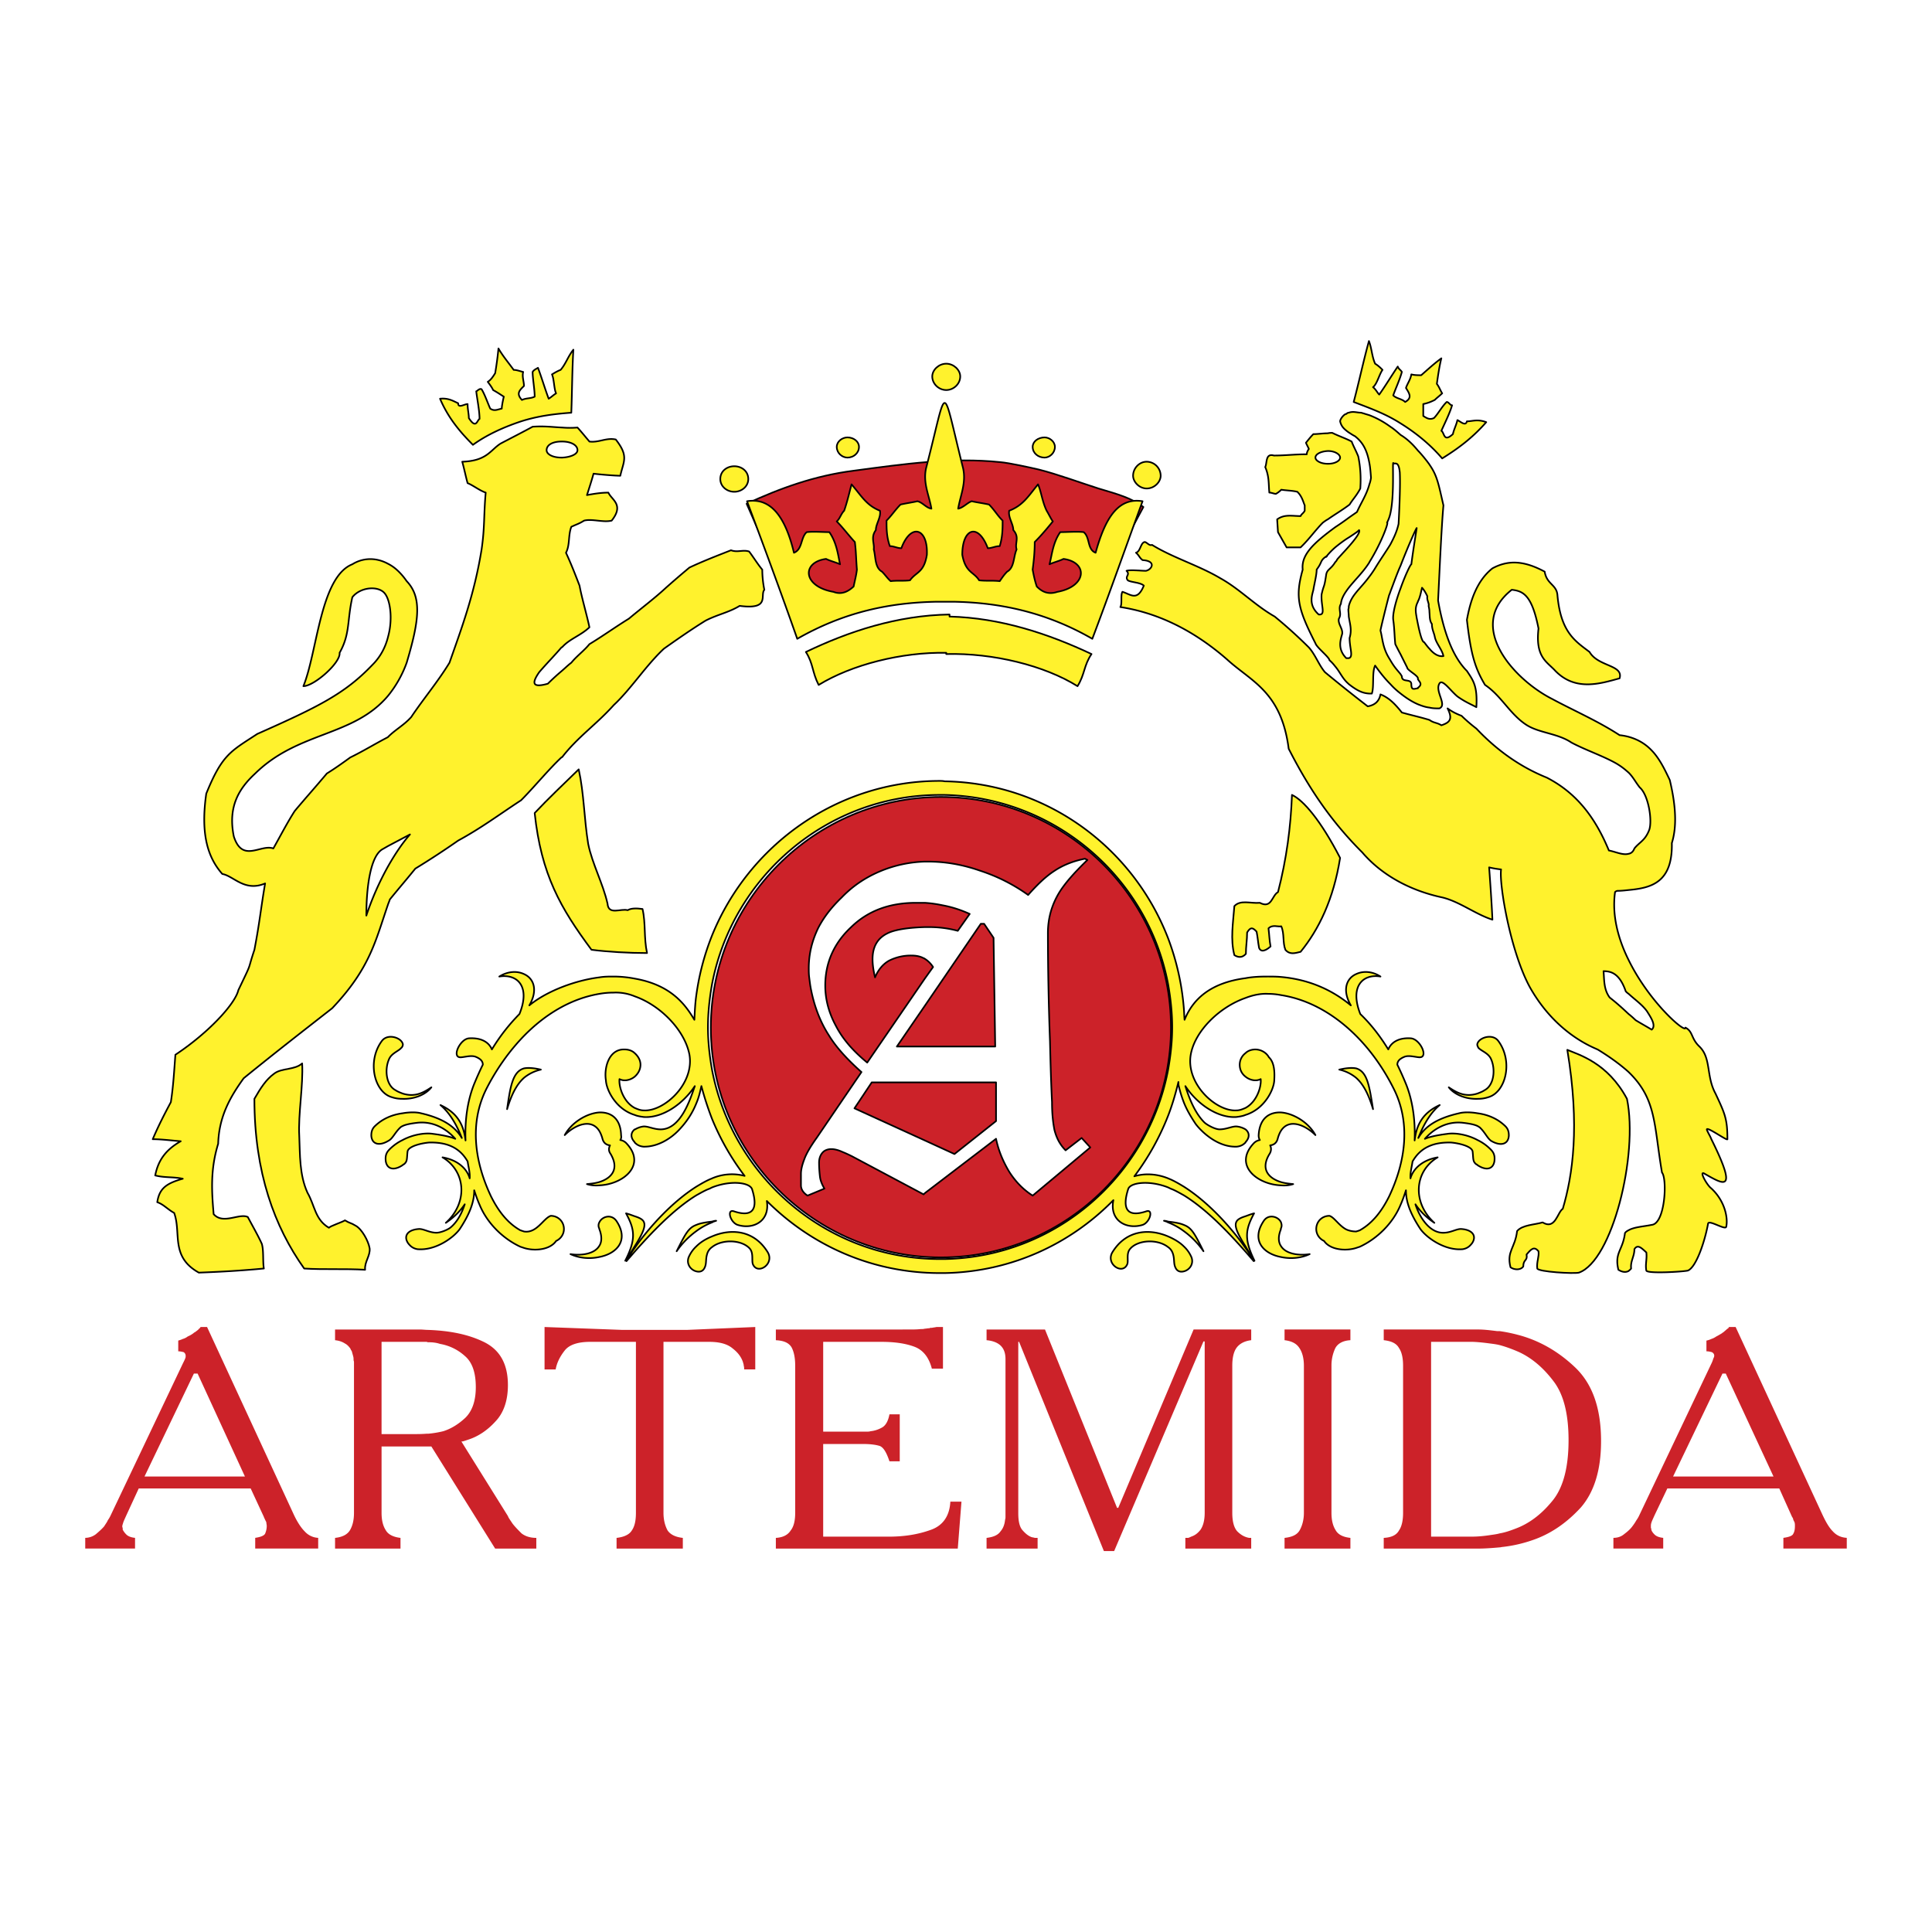
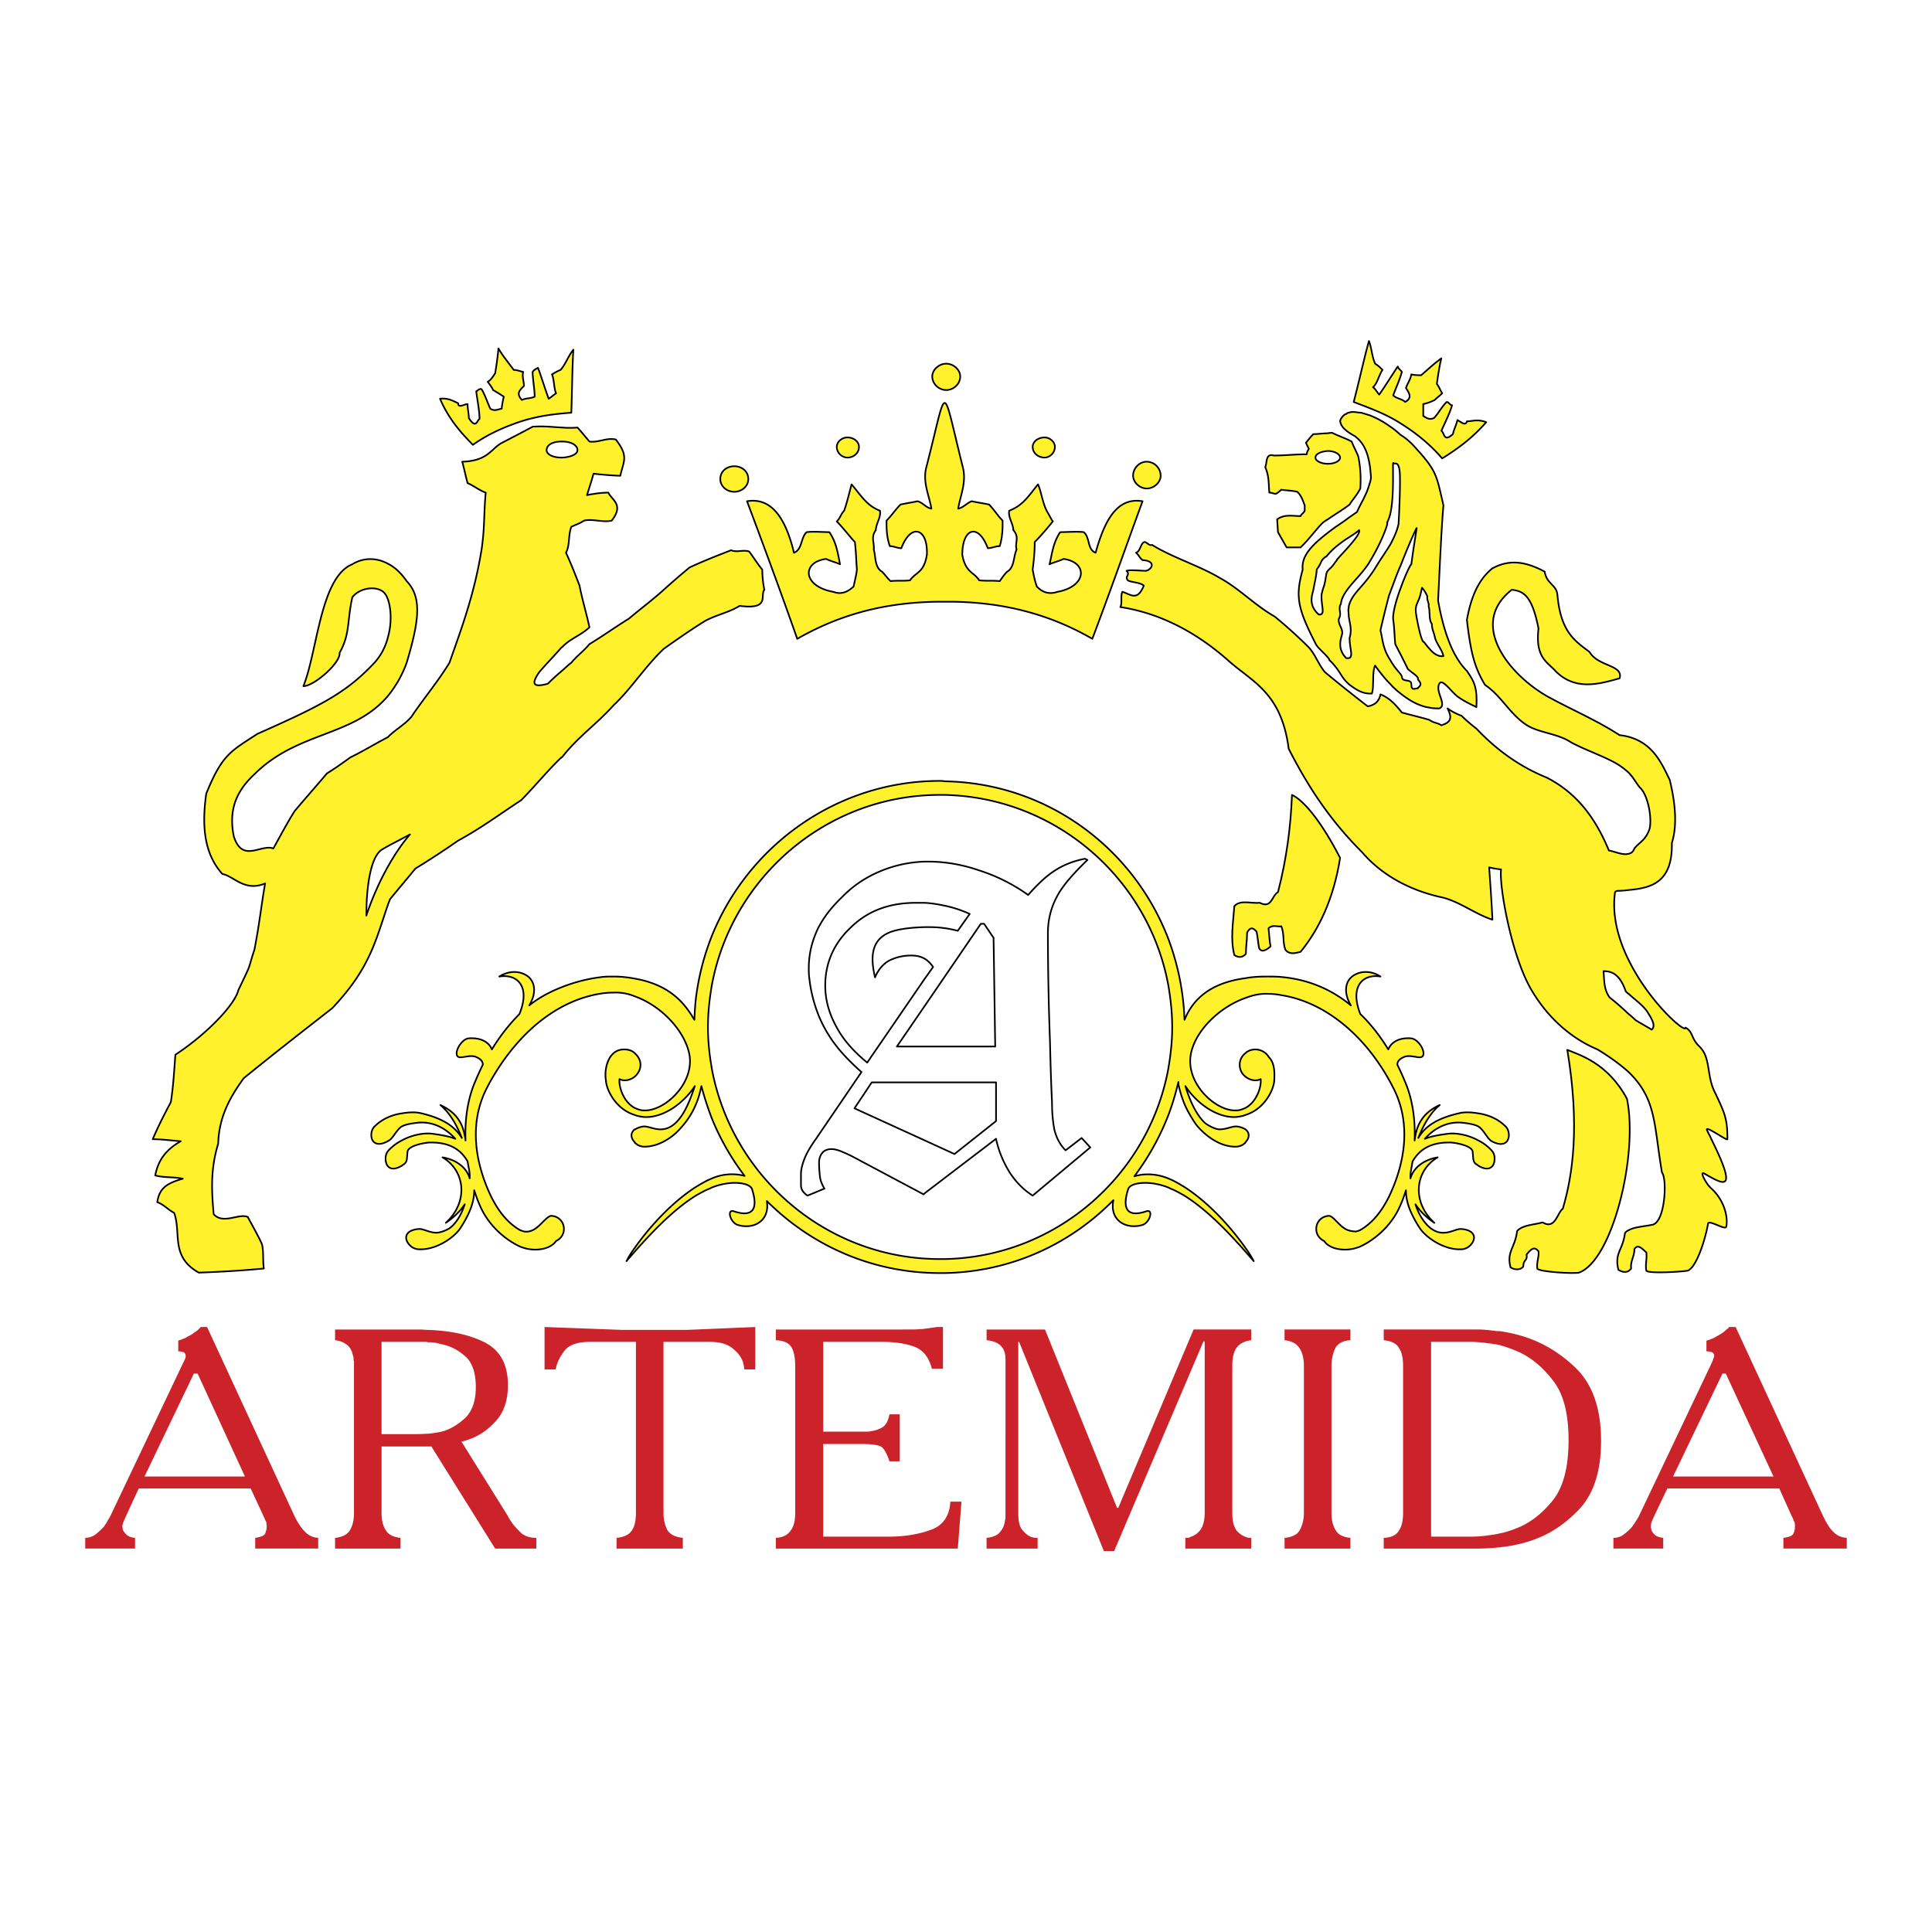
<svg xmlns="http://www.w3.org/2000/svg" viewBox="0 0 192.756 192.756">
  <title>Artemida - SVG vector logo - www.oklogos.com</title>
  <g fill-rule="evenodd" clip-rule="evenodd">
    <path fill="#fff" d="M0 0h192.756v192.756H0V0z" />
-     <path d="M71.042 121.96c.123-.083.287-.123.41-.165-.123 0-.287.042-.41.082-.698.083-1.191.165-1.561.329-.78.287-1.067.822-1.971 2.63a8.362 8.362 0 0 1 1.971-2.014 6.554 6.554 0 0 1 1.561-.862zM63.323 124.343c1.437-2.26 1.15-2.63 0-2.999-.247-.083-.534-.206-.862-.288.862 1.603 1.026 2.548-.082 4.725.41-.534.697-1.027.944-1.438zM71.042 123.356c-.616.247-1.15.575-1.561.986a3.22 3.22 0 0 0-.78 1.109c-.246.698.247 1.273.78 1.396.329.083.657 0 .821-.369.206-.41.083-.822.246-1.355a1.23 1.23 0 0 1 .493-.699c1.026-.821 2.997-.74 3.778.164.37.452.165 1.151.288 1.521.451 1.151 2.217 0 1.478-1.191-1.395-2.26-3.736-2.342-5.543-1.562zM147.418 109.632c.371 0 .699-.041 1.068-.164 1.766-.493 2.504-3.616.986-5.629-.576-.74-1.848-.329-2.055.246-.041.082-.041.165 0 .288.043.041.043.123.082.164.289.329 1.027.534 1.273 1.151.451 1.026.287 2.588-.656 3.081-.246.164-.492.246-.699.329-1.271.41-2.135-.124-2.873-.617.534.7 1.644 1.193 2.874 1.151zM59.792 121.96a.647.647 0 0 0 0 .616v.04c.287.74.246 1.315 0 1.686-.493.822-1.807.986-2.875.822.862.41 1.93.493 2.875.287 1.724-.329 2.997-1.644 1.724-3.574-.493-.74-1.437-.493-1.724.123zM39.096 109.468c.37.123.698.164 1.067.164 1.232.042 2.341-.451 2.875-1.15-.739.493-1.602 1.027-2.875.617-.205-.083-.452-.165-.698-.329-.944-.493-1.108-2.055-.657-3.081.247-.617.986-.822 1.232-1.151.082-.041.082-.123.123-.164.042-.123.042-.206 0-.288-.205-.575-1.478-.986-2.053-.246-1.519 2.012-.78 5.135.986 5.628zM118.1 124.343c-.41-.411-.984-.739-1.561-.986-1.807-.78-4.146-.698-5.543 1.562-.738 1.191 1.027 2.343 1.479 1.191.123-.369-.123-1.068.287-1.521.781-.904 2.752-.985 3.777-.164.248.164.412.411.494.699.164.533.041.945.246 1.355.164.369.492.452.82.369.535-.123 1.027-.698.781-1.396a3.192 3.192 0 0 0-.78-1.109zM61.968 113.289c-.042-1.726-1.027-2.342-2.176-2.301-1.273.082-2.792 1.027-3.449 2.26.985-.986 2.628-1.726 3.449-.411.123.206.246.494.329.822.123.411.41.575.739.616-.123.247-.164.534.041.822.945 1.562.082 2.465-1.108 2.835-.411.123-.821.164-1.232.205.37.124.821.165 1.232.124 2.341-.082 4.804-2.014 2.669-4.232a1.09 1.09 0 0 0-.575-.288.575.575 0 0 0 .081-.452z" fill="#fff22d" stroke="#000" stroke-width=".164" stroke-linecap="round" stroke-linejoin="round" stroke-miterlimit="2.613" />
    <path d="M150.129 112.304c-.779-.74-1.766-1.11-2.711-1.233-.697-.123-1.395-.123-1.848 0-2.34.534-3.449 1.397-4.064 2.466.451-1.151 1.109-2.424 2.135-3.287-1.889.863-2.34 2.219-2.504 3.533.082-2.054-.205-4.108-.945-5.834a32.019 32.019 0 0 0-.779-1.727c0-.328.205-.575.697-.78.492-.206 1.273.082 1.602.041.781-.083-.041-1.808-.945-1.89-1.23-.083-1.971.41-2.258 1.108-.779-1.273-1.684-2.465-2.791-3.533-1.109-2.836.328-4.027 2.012-3.739-.822-.534-1.725-.575-2.424-.247-.943.411-1.436 1.562-.533 3.123-1.889-1.562-4.188-2.589-6.98-2.835-.451-.041-.904-.041-1.355-.041-.822 0-1.52.041-2.176.164-3.408.452-5.215 2.014-6.078 4.15-.041-.452-.041-.863-.082-1.273a25.575 25.575 0 0 0-1.561-6.862c-3.49-9.04-12.113-15.491-22.296-15.656-.165-.041-.329-.041-.492-.041-10.225 0-19.054 6.41-22.708 15.409a25.298 25.298 0 0 0-1.561 5.876c-.123.822-.164 1.685-.205 2.548-.821-1.355-2.177-3.451-5.954-4.109a11.1 11.1 0 0 0-2.136-.205c-.451 0-.903 0-1.396.082-2.3.287-5.174 1.315-6.981 2.794.903-1.562.411-2.712-.534-3.123-.698-.328-1.602-.287-2.464.247 1.725-.288 3.162.903 2.012 3.739a19.032 19.032 0 0 0-2.751 3.533c-.287-.698-1.026-1.191-2.3-1.108-.862.082-1.683 1.807-.903 1.89.328.041 1.109-.247 1.601-.041.493.205.698.452.698.78a31.35 31.35 0 0 0-.78 1.727c-.739 1.726-1.026 3.78-.944 5.834-.164-1.314-.616-2.67-2.504-3.533 1.026.863 1.683 2.136 2.135 3.287-.616-1.027-1.725-1.932-4.065-2.466-.452-.123-1.15-.123-1.848 0-.944.123-1.93.493-2.709 1.233-.329.287-.411.616-.411.985.041.862.78 1.11 1.766.493.37-.205.616-.821 1.15-1.314a.862.862 0 0 1 .205-.123c.411-.206 1.15-.288 1.479-.329 1.519-.164 2.833.534 3.778 1.603-.493-.206-1.232-.37-2.217-.493-.74-.123-1.971.041-3.039.616a4.722 4.722 0 0 0-1.396 1.027c-.287.329-.329.657-.287 1.068.123.822.821.986 1.683.411.042-.041.083-.082.124-.082.369-.288.287-.534.369-1.273.082-.576 1.561-.863 2.177-.904 1.807-.041 3.039.534 3.818 1.89.083.575.247 1.109.206 1.685-.288-1.026-1.273-1.849-2.71-2.095 2.3 1.355 2.587 4.479.329 6.533.862-.576 1.478-1.233 1.889-1.85-.288.863-.698 1.686-1.355 2.261-.247.246-1.109.616-1.561.574-.698-.041-1.231-.41-1.684-.37-1.109.083-1.519.699-1.067 1.397.247.329.493.534.944.617 1.807.164 3.614-1.151 4.229-2.015 1.109-1.684 1.437-2.835 1.437-3.861.164.493.329.985.534 1.438.739 1.809 2.299 3.369 4.065 4.191l.37.123c1.026.329 2.587.206 3.203-.698.451-.205.78-.657.78-1.192 0-.739-.575-1.314-1.314-1.314-.739.246-1.396 1.768-2.669 1.562l-.37-.123c-1.314-.739-2.217-1.973-2.916-3.369-1.602-3.37-2.218-7.273-.452-10.767.944-1.849 2.217-3.697 3.737-5.259 2.053-2.096 4.599-3.698 7.515-4.191a8.03 8.03 0 0 1 1.396-.123 4.891 4.891 0 0 1 2.136.37c2.587.903 5.01 3.41 5.461 5.834.493 2.918-2.546 5.671-4.558 5.548-.329 0-.616-.123-.903-.247-1.15-.615-1.602-2.137-1.52-2.877.165.083.329.124.534.124.37 0 .739-.164.986-.37.328-.287.575-.698.575-1.191 0-.452-.247-.862-.575-1.15-.247-.247-.616-.37-.986-.37-1.601-.081-2.094 1.85-1.889 3.082.041.945.985 2.877 2.875 3.452.287.123.616.164.903.205 1.848.123 3.901-1.273 5.092-3.082-.493 1.438-1.438 4.314-3.408 4.314-.698 0-1.273-.328-1.725-.288a2.157 2.157 0 0 0-.821.288h-.041c-.37.288-.452.739-.083 1.191.042.042.083.083.083.124.247.246.493.369.862.411 1.438.041 2.751-.822 3.531-1.645.944-.986 1.438-1.89 1.766-2.711.246-.576.37-1.151.493-1.686a30.735 30.735 0 0 0 1.068 3.287 25.027 25.027 0 0 0 3.244 5.671 5.017 5.017 0 0 0-3.244.246c-.082.042-.205.082-.288.124-.452.205-.862.451-1.273.697-2.464 1.562-4.722 4.069-6.159 6.123a9.59 9.59 0 0 0-.821 1.315c.247-.288.534-.616.821-.946 1.602-1.807 3.819-4.19 6.159-5.628.452-.247.862-.493 1.314-.658l.246-.123c1.889-.739 3.736-.493 3.983.164.657 2.055.041 2.836-1.807 2.22-.739-.247-.37 1.109.37 1.355 1.561.493 3.244-.369 2.916-2.383 4.435 4.438 10.512 7.19 17.247 7.19h.492c6.611-.123 12.525-2.876 16.835-7.273-.41 2.055 1.314 2.959 2.916 2.466.738-.246 1.109-1.603.369-1.355-1.848.616-2.465-.165-1.807-2.22.205-.657 2.094-.903 3.982-.164l.248.123c.451.165.861.411 1.312.658 2.342 1.438 4.559 3.821 6.16 5.628.287.33.574.658.82.946a9.676 9.676 0 0 0-.82-1.315c-1.438-2.054-3.695-4.561-6.16-6.123-.41-.246-.82-.492-1.271-.697-.084-.042-.207-.082-.289-.124-1.23-.493-2.422-.493-3.367-.205a25.539 25.539 0 0 0 3.367-6.04c.412-1.068.74-2.178 1.027-3.369 0 .164 0 .287.041.41.123.534.287 1.068.492 1.603.287.739.699 1.438 1.191 2.178.656.863 2.258 2.342 4.105 2.261.371-.042.617-.165.863-.411 0-.041.041-.082.082-.124.369-.452.287-.903-.082-1.191a2.132 2.132 0 0 0-.863-.288c-.451-.04-1.025.288-1.723.288-.453 0-1.273-.452-1.52-.698-.863-.862-1.438-2.178-1.891-3.616 1.191 1.809 3.244 3.205 5.092 3.082.289-.041.617-.082.904-.205 1.889-.575 2.834-2.507 2.873-3.452.043-.739.043-1.767-.533-2.301-.246-.452-.779-.781-1.354-.781-.371 0-.74.123-.986.37a1.44 1.44 0 0 0-.574 1.15c0 .493.205.904.574 1.191.246.206.615.37.986.37.205 0 .367-.041.533-.124.082.74-.369 2.262-1.52 2.877-.287.124-.574.247-.904.247-2.012.123-5.049-2.63-4.557-5.548.41-2.383 2.875-4.766 5.461-5.67.738-.288 1.52-.452 2.258-.411.41 0 .863.041 1.273.123 2.916.452 5.461 2.014 7.514 4.068 1.52 1.521 2.793 3.369 3.738 5.259 1.766 3.493 1.148 7.396-.453 10.767-.697 1.396-1.602 2.63-2.914 3.369-.084.041-.248.082-.371.123-.369 0-.779-.082-1.066-.247-.699-.41-1.15-1.191-1.602-1.314-.74 0-1.314.575-1.314 1.314 0 .535.328.987.779 1.192.617.904 2.178 1.027 3.203.698l.371-.123c1.766-.822 3.326-2.383 4.064-4.191.205-.452.369-.944.533-1.438 0 1.026.328 2.178 1.438 3.861.617.863 2.424 2.179 4.23 2.015.451-.083.697-.288.943-.617.453-.698.041-1.314-1.066-1.397-.453-.04-.986.329-1.684.37-1.52.124-2.547-1.643-2.916-2.835.41.616 1.025 1.273 1.889 1.85-2.258-2.055-1.971-5.178.328-6.533-1.438.246-2.422 1.068-2.711 2.095-.039-.575.125-1.109.207-1.685.779-1.355 2.012-1.931 3.818-1.89.615.041 2.094.328 2.176.904.082.739 0 .985.369 1.273.043 0 .082.041.123.082.863.575 1.561.411 1.684-.411.043-.411 0-.739-.287-1.068a4.697 4.697 0 0 0-1.396-1.027c-1.066-.575-2.299-.739-3.037-.616-.986.123-1.725.287-2.219.493.945-1.068 2.26-1.767 3.779-1.603.328.041 1.066.123 1.477.329.082.04.123.082.207.123.533.493.779 1.109 1.148 1.355.986.576 1.725.328 1.766-.534.001-.371-.081-.7-.409-.987zm-33.59-5.548c-2.012 10.561-11.209 18.655-22.296 18.861h-.492c-11.21 0-20.655-8.137-22.708-18.861-.246-1.396-.411-2.794-.411-4.273s.165-2.917.411-4.314c2.053-10.725 11.498-18.86 22.708-18.86h.492c11.087.247 20.285 8.3 22.296 18.86.248 1.397.412 2.835.412 4.314s-.164 2.876-.412 4.273z" fill="#fff22d" stroke="#000" stroke-width=".164" stroke-linecap="round" stroke-linejoin="round" stroke-miterlimit="2.613" />
-     <path d="M136.988 110.66c-.369-2.343-.574-3.74-1.684-4.068-.41-.082-.984-.041-1.684.123a4.056 4.056 0 0 1 1.684.821c.782.699 1.274 1.768 1.684 3.124zM118.1 122.206c-.369-.164-.861-.246-1.561-.329a1.493 1.493 0 0 0-.41-.082c.123.042.287.082.41.165a6.497 6.497 0 0 1 1.561.862 8.326 8.326 0 0 1 1.971 2.014c-.903-1.808-1.19-2.343-1.971-2.63zM106.027 113.331c-.533-.576-.902-1.233-1.068-2.014-.164-.781-.246-1.686-.246-2.754-.123-2.506-.205-4.479-.205-5.999-.164-4.52-.205-8.053-.205-10.601 0-1.438.369-2.753 1.068-3.986.574-.904 1.52-1.972 2.791-3.206l-.246-.123c-1.189.247-2.176.657-2.996 1.192-.822.575-1.684 1.356-2.547 2.383a17.967 17.967 0 0 0-4.764-2.424 20.699 20.699 0 0 0-3.367-.78 23.713 23.713 0 0 0-1.684-.082c-1.56 0-3.08.287-4.599.904-1.479.575-2.792 1.479-3.942 2.629-1.026.986-1.766 1.973-2.3 3-.615 1.232-.903 2.548-.903 3.944 0 .247 0 .534.042.904 0 .328.041.616.123.862.329 1.85.945 3.452 1.807 4.849.698 1.151 1.766 2.343 3.161 3.616l-4.394 6.451c-.575.863-.985 1.562-1.19 2.096s-.328.986-.328 1.438v1.109c0 .37.205.739.616 1.027l1.683-.699c-.246-.41-.41-.821-.452-1.191-.041-.37-.082-.821-.082-1.355 0-.371.124-.74.329-.945.205-.246.534-.37.903-.37.288 0 .657.082 1.068.247.411.164.739.328.985.452l6.98 3.738 2.176-1.684 4.968-3.78c.246 1.15.699 2.219 1.314 3.245.617.986 1.355 1.767 2.258 2.343l5.709-4.726-.863-.945-1.6 1.235zM97.691 91.06h.328l.945 1.356.164 10.724H89.479l4.763-6.985 3.449-5.095zm-14.207 10.026c-.739-1.356-1.068-2.671-1.068-3.985 0-2.22.863-4.15 2.546-5.753 1.684-1.603 3.819-2.383 6.365-2.383.862 0 1.765.082 2.627.247.083.041.206.041.288.082.78.165 1.602.411 2.382.781l-1.191 1.643c-.41-.082-.779-.164-1.19-.205a10.422 10.422 0 0 0-1.561-.124c-1.725 0-2.957.124-3.736.411-1.273.452-1.889 1.356-1.889 2.712 0 .534.082 1.109.288 1.808a3.188 3.188 0 0 1 1.396-1.685 4.661 4.661 0 0 1 2.136-.493c.452 0 .862.082 1.231.288.37.205.657.493.903.863l-6.447 9.409c-1.355-1.069-2.381-2.302-3.08-3.616zm15.727 9.368l-4.065 3.205-.903-.411-8.952-4.067 1.725-2.548h12.195v3.821zM50.593 110.66c.411-1.356.903-2.425 1.684-3.124a4.056 4.056 0 0 1 1.684-.821c-.698-.164-1.273-.205-1.684-.123-1.109.328-1.356 1.725-1.684 4.068zM124.26 121.344c-1.15.369-1.438.739 0 2.999.246.411.533.904.902 1.438-1.066-2.177-.902-3.122-.041-4.725-.328.082-.615.205-.861.288zM127.791 110.988c-1.15-.041-2.135.575-2.217 2.301 0 .165.039.329.123.452a1.1 1.1 0 0 0-.576.288c-2.135 2.219.33 4.15 2.67 4.232.41.041.861 0 1.232-.124-.41-.041-.822-.082-1.232-.205-1.191-.37-2.094-1.273-1.109-2.835.164-.288.164-.575.041-.822.33-.041.617-.205.74-.616.082-.328.205-.616.328-.822.822-1.314 2.463-.575 3.449.411-.656-1.232-2.176-2.178-3.449-2.26zM127.791 124.302c-.246-.37-.287-.945 0-1.644v-.082c.123-.247.082-.452 0-.658-.287-.574-1.273-.821-1.725-.081-1.273 1.931 0 3.245 1.725 3.574.945.206 2.012.123 2.875-.287-1.068.164-2.383 0-2.875-.822z" fill="#fff22d" stroke="#000" stroke-width=".164" stroke-linecap="round" stroke-linejoin="round" stroke-miterlimit="2.613" />
-     <path d="M114.076 50.585c-1.191-.904-2.545-1.274-4.477-1.849-1.684-.534-4.146-1.438-5.953-1.89-.904-.206-2.916-.658-3.859-.74-4.846-.493-9.446.165-14.66.863-3.86.493-7.35 1.767-10.635 3.288l4.763 10.848 15.48-2.301 13.47 2.712 5.871-10.931zM93.874 79.513c12.648 0 22.955 10.354 22.955 23.011 0 12.614-10.307 22.928-22.955 22.928-12.606 0-22.954-10.313-22.954-22.928-.001-12.656 10.347-23.011 22.954-23.011z" fill="#cc2229" stroke="#000" stroke-width=".164" stroke-linecap="round" stroke-linejoin="round" stroke-miterlimit="2.613" />
    <path d="M107.916 113.536l-1.602 1.232c-.574-.575-.902-1.232-1.107-2.014-.164-.821-.248-1.726-.248-2.794-.123-2.548-.164-4.602-.203-6.081a297.756 297.756 0 0 1-.207-10.766c0-1.479.371-2.795 1.109-4.027.574-.945 1.52-2.014 2.834-3.288l-.246-.123c-1.232.247-2.219.657-3.08 1.233-.822.534-1.684 1.356-2.588 2.383a17.585 17.585 0 0 0-4.805-2.424c-1.765-.617-3.49-.904-5.173-.904h-.329a12.487 12.487 0 0 0-4.311.904c-1.52.617-2.833 1.479-3.983 2.671-1.067 1.027-1.807 2.014-2.34 3.041-.616 1.274-.945 2.588-.945 4.026 0 .247 0 .575.042.904.041.328.082.657.123.904.329 1.849.944 3.492 1.848 4.89.698 1.15 1.807 2.384 3.244 3.657l-4.475 6.574c-.616.863-1.027 1.562-1.232 2.137-.205.534-.329 1.027-.329 1.438v1.15c0 .369.206.739.657 1.026l1.684-.698c-.246-.41-.411-.821-.452-1.232-.041-.37-.083-.821-.083-1.356 0-.41.124-.739.329-.985.205-.247.533-.37.903-.37.287 0 .657.082 1.108.287.411.165.739.329.986.452l7.104 3.78.123-.123 7.104-5.424c.248 1.191.699 2.26 1.314 3.287.656 1.027 1.438 1.808 2.34 2.383l5.75-4.808-.864-.942zM97.855 92.169h.33l.943 1.397.164 10.848H89.479l2.792-4.068 5.584-8.177zm-14.453 10.19c-.739-1.356-1.068-2.712-1.068-4.027 0-2.26.863-4.232 2.587-5.834 1.684-1.644 3.86-2.424 6.446-2.424h.904c.616.041 1.191.123 1.766.246.903.165 1.807.452 2.71.863l-1.19 1.685a10.928 10.928 0 0 0-2.834-.37h-.452c-1.478.041-2.587.205-3.326.452-1.273.452-1.889 1.355-1.889 2.752 0 .534.082 1.11.247 1.808.328-.78.821-1.356 1.437-1.685a4.832 4.832 0 0 1 2.176-.493c.493 0 .903.082 1.273.287.041 0 .082.042.082.042.329.205.616.492.821.821l-.821 1.15-5.749 8.383c-1.354-1.108-2.421-2.299-3.12-3.656zm15.973 9.493l-4.147 3.287-2.957-1.356-7.021-3.205 1.724-2.589h12.401v3.863z" fill="#fff" stroke="#000" stroke-width=".164" stroke-linecap="round" stroke-linejoin="round" stroke-miterlimit="2.613" />
    <path d="M76.052 56.831c-.452-.534-.986-1.397-1.314-1.808-.616-.206-1.15.123-1.807-.124-1.355.534-2.751 1.068-4.147 1.726a99.843 99.843 0 0 0-2.341 2.014c-1.15 1.068-2.422 2.013-3.695 3.082-1.396.863-2.587 1.726-3.942 2.547-.534.658-1.273 1.192-1.807 1.85-.329.247-.616.534-.903.781-.534.452-.986.863-1.437 1.314-1.602.452-1.602-.082-.862-1.15.739-.862 1.478-1.603 2.217-2.465.042 0 .042-.041.083-.041.739-.822 1.848-1.151 2.71-1.972-.247-1.192-.78-3-.985-4.15-.411-1.068-.821-2.137-1.355-3.287.411-.781.206-1.726.534-2.589.616-.288.739-.288 1.273-.616.821-.206 1.889.206 2.751 0 1.273-1.603 0-2.055-.328-2.794-.739 0-1.479.123-2.136.246.247-.781.452-1.397.657-2.137.657.083 2.135.206 2.669.206.329-1.479.863-1.932-.452-3.616-.944-.206-1.684.328-2.628.205-.452-.534-.78-.945-1.191-1.397a9.36 9.36 0 0 1-1.519 0c-.945-.041-1.725-.165-2.957-.083-.739.411-2.423 1.274-3.203 1.685-1.026.658-1.355 1.726-3.818 1.808.205.739.328 1.397.533 2.137.534.205 1.191.739 1.807.945-.205 2.26-.083 3.41-.411 5.67-.739 4.562-2.012 7.89-3.203 11.3-1.149 1.89-2.669 3.698-3.818 5.424-.739.822-1.561 1.233-2.3 1.972l-.041.041c-1.273.658-2.464 1.397-3.737 2.014-.739.534-1.478 1.068-2.34 1.603-1.068 1.274-2.136 2.466-3.203 3.739-.739 1.151-1.396 2.424-2.135 3.739-1.273-.452-3.08 1.479-3.942-1.192-.616-3 .534-4.807 2.135-6.287 4.312-4.232 9.814-3.657 13.263-7.767a11.295 11.295 0 0 0 1.848-3.287c1.273-4.274 1.52-6.534 0-8.136-.575-.821-1.19-1.397-1.848-1.726-1.272-.699-2.587-.575-3.572.041-3.203 1.274-3.49 8.752-4.887 12.163 1.068 0 3.737-2.342 3.613-3.329 1.068-1.89.739-3.205 1.273-5.547.739-.945 2.34-1.15 3.08-.534.205.165.37.452.493.822.287.863.37 2.26 0 3.616-.246 1.027-.739 2.013-1.56 2.835-2.751 2.876-5.297 4.15-11.498 6.903-2.627 1.726-3.49 2.013-5.091 5.958-.534 3.739 0 6.205 1.601 8.013 1.15.205 2.217 1.808 4.271.945-.452 2.671-.534 3.822-1.067 6.616-.78 2.343-.124.945-1.602 4.026-.329 1.397-2.998 4.274-6.283 6.451-.123 1.603-.205 3.123-.452 4.726-.616 1.151-1.273 2.424-1.807 3.698.863 0 1.807.123 2.792.205-1.52.863-2.259 1.932-2.546 3.411.944.246 1.807.123 2.751.329-1.602.451-2.341.944-2.546 2.342.616.205 1.067.739 1.684 1.068.739 2.014-.411 4.355 2.464 5.958 2.217-.082 4.353-.205 6.488-.411-.123-.657 0-1.808-.206-2.465-.328-.74-.985-1.891-1.396-2.672-.862-.41-2.464.781-3.408-.287-.206-2.342-.329-4.479.451-7.026.082-2.671 1.15-4.603 2.546-6.533 2.875-2.343 5.831-4.644 8.829-6.985 3.778-3.986 4.312-6.698 5.584-10.396.041-.123.123-.288.165-.452.862-1.068 1.683-2.013 2.545-3.082a84.364 84.364 0 0 0 4.271-2.794c2.34-1.274 4.024-2.548 6.282-4.027 1.273-1.273 2.751-3.082 4.024-4.273.042 0 .042-.041.083-.041 1.56-2.014 3.449-3.287 5.133-5.178 1.724-1.602 3.203-3.944 5.01-5.629 1.396-.986 2.751-1.931 4.147-2.794 1.19-.617 2.34-.822 3.408-1.479 3.08.411 2.012-1.068 2.464-1.603a10.725 10.725 0 0 1-.206-2.013zM56.013 44.052h.083c.821 0 1.519.329 1.519.863 0 .411-.698.698-1.519.739h-.083c-.862 0-1.478-.329-1.478-.739.001-.534.616-.863 1.478-.863zM38.726 86.417a28.623 28.623 0 0 0-2.176 4.931c0-2.465.329-5.876 1.602-6.616l.575-.329 2.176-1.15c-.822.945-1.52 2.013-2.177 3.164zM47.185 44.381c1.478-1.068 3.203-1.809 4.804-2.342 1.684-.535 3.285-.74 5.01-.863.083-2.137.083-4.273.206-6.287-.534.657-.74 1.397-1.273 2.014-.329.123-.657.328-.862.452.206.411.206 1.479.411 1.89-.329.206-.411.329-.739.534-.329-.863-.739-2.219-1.068-3.082-.205.124-.411.206-.534.411 0 .658.205 1.726.205 2.466-.41.205-.821.123-1.273.329-.616-.658-.205-.986.206-1.397 0-.411-.206-.945-.082-1.397-.329-.082-.657-.205-.945-.205-.534-.74-1.067-1.356-1.519-2.137a35.57 35.57 0 0 1-.329 2.465c-.206.329-.411.658-.739.863.247.329.452.616.534.822.452.247.739.452 1.068.658-.082.329-.205.945-.205 1.191-.411.082-.739.288-1.15 0-.247-.534-.534-1.397-.862-1.931-.205-.124-.452.205-.534.205.082.74.329 1.932.329 2.753-.247.123-.329 1.068-1.068-.082 0-.411-.123-.863-.123-1.397-.328 0-.944.452-.944-.082-.534-.247-.986-.534-1.807-.452.819 1.93 2.01 3.327 3.283 4.601zM143.887 45.736c-1.271-1.479-2.75-2.629-4.146-3.493-1.479-.945-2.957-1.479-4.682-2.137.533-2.013.986-4.15 1.52-6.081.287.74.287 1.52.617 2.26.328.205.533.41.738.616-.328.452-.535 1.396-.945 1.726.33.288.41.534.617.739.533-.739 1.312-2.013 1.848-2.794.082.247.287.329.41.534-.205.781-.656 1.726-.861 2.342.328.329.861.329 1.189.657.74-.411.41-.863.082-1.397.123-.411.451-.822.535-1.355.328.082.656.082.984.082.617-.534 1.273-1.15 2.012-1.685-.205.822-.328 1.685-.451 2.547.246.329.328.617.533.945-.205.206-.533.452-.738.658-.41.205-.738.329-1.15.411v1.191c.33.206.617.411 1.068.206.41-.411.82-1.192 1.273-1.603.205 0 .328.329.533.329-.205.739-.738 1.808-1.068 2.547.33.206.207 1.191 1.15.329.123-.534.328-.863.451-1.397.287.124.822.657.945.124.533 0 1.066-.247 1.93.082-1.396 1.604-2.875 2.673-4.394 3.617z" fill="#fff22d" stroke="#000" stroke-width=".164" stroke-linecap="round" stroke-linejoin="round" stroke-miterlimit="2.613" />
-     <path d="M25.381 109.632c0 7.355 2.012 12.78 4.968 16.93 1.93.123 4.065 0 6.078.123-.082-.78.534-1.396.452-2.137-.123-.739-.78-1.932-1.396-2.26-.534-.328-.534-.205-1.067-.534-.329.206-1.396.534-1.602.739-1.396-.821-1.396-2.218-2.135-3.492-.822-1.809-.739-3.821-.822-5.67-.123-2.096.411-5.096.288-7.232-.739.657-2.012.452-2.751.986-.863.616-1.397 1.478-2.013 2.547zM53.344 81.115c1.396-1.479 2.875-2.876 4.394-4.355.534 2.425.534 4.89.945 7.438.411 2.013 1.478 3.944 1.93 5.958.083 1.191 1.355.452 2.012.657.328-.206.862-.206 1.479-.123.328 1.397.123 2.876.451 4.396-1.806 0-3.942-.123-5.543-.328-3.081-4.151-5.011-7.479-5.668-13.643zM81.677 68.336c3.285-2.013 8.254-3.288 12.729-3.205v.123c4.681-.123 9.814 1.151 13.099 3.206.74-1.191.615-2.055 1.396-3.206-4.271-2.013-9.074-3.616-14.167-3.739v-.206c-5.215.082-10.06 1.685-14.331 3.739.741 1.152.618 2.014 1.274 3.288z" fill="#fff22d" stroke="#000" stroke-width=".164" stroke-linecap="round" stroke-linejoin="round" stroke-miterlimit="2.613" />
    <path d="M79.542 63.734c-1.602-4.561-3.285-9.122-5.01-13.724 2.464-.411 3.86 1.726 4.681 5.137.862-.329.657-1.521 1.273-2.055.657-.082 1.602 0 2.258 0 .739 1.068.862 2.26 1.068 3.205-.452-.205-.985-.329-1.396-.534-2.463.329-2.34 2.753.739 3.287.862.329 1.52-.082 2.012-.534.123-.616.246-1.027.329-1.685-.083-.945-.083-1.808-.206-2.753-.616-.658-1.15-1.397-1.807-2.055.329-.288.411-.74.739-1.068.329-.945.534-1.89.739-2.63.985 1.15 1.479 2.096 2.833 2.63.123.657-.411 1.315-.411 1.931-.534.74-.124 1.274-.206 1.931.206.74.082 1.808.822 2.219.328.329.533.658.862.945.657-.082 1.272 0 1.93-.082.616-.863 1.396-.739 1.684-2.548.123-2.671-1.601-3.205-2.546-.657-.411 0-.739-.206-1.15-.206-.328-.945-.328-1.726-.328-2.547.534-.534.862-1.068 1.396-1.603.534-.124 1.15-.206 1.684-.329.534.124.862.657 1.396.74-.206-1.274-.862-2.547-.534-4.027 2.218-8.547 1.479-8.834 3.696 0 .329 1.479-.287 2.753-.493 4.027.493-.083.944-.616 1.355-.74.534.124 1.19.206 1.725.329.533.534.82 1.068 1.355 1.603 0 .822 0 1.602-.287 2.547-.453 0-.781.206-1.191.206-.945-2.547-2.546-2.014-2.546.657.328 1.809 1.15 1.685 1.683 2.548.781.082 1.273 0 2.055.082.205-.288.41-.616.738-.945.738-.411.615-1.479.945-2.219-.207-.657.328-1.191-.33-1.931 0-.616-.533-1.274-.41-1.931 1.396-.534 1.93-1.479 2.875-2.63.328.74.41 1.685.861 2.63.205.329.41.781.617 1.068-.535.657-1.15 1.397-1.807 2.055 0 .945-.082 1.808-.207 2.753.125.657.207 1.068.412 1.685.451.452 1.066.863 2.053.534 2.957-.534 3.08-2.958.615-3.287-.41.205-.943.329-1.396.534.246-.945.33-2.137 1.068-3.205.656 0 1.725-.082 2.34 0 .658.534.33 1.726 1.191 2.055.945-3.411 2.219-5.547 4.682-5.137-1.684 4.603-3.285 9.164-5.01 13.724-4.559-2.629-9.156-3.616-13.838-3.698H93.461c-4.803.082-9.32 1.068-13.919 3.698zM73.26 46.517c.739 0 1.396.494 1.396 1.274 0 .74-.657 1.274-1.396 1.274-.739 0-1.396-.534-1.396-1.274 0-.78.657-1.274 1.396-1.274zM114.404 46.065a1.41 1.41 0 0 1 1.396 1.397c0 .617-.615 1.274-1.396 1.274-.738 0-1.355-.657-1.355-1.274 0-.739.617-1.397 1.355-1.397z" fill="#fff22d" stroke="#000" stroke-width=".164" stroke-linecap="round" stroke-linejoin="round" stroke-miterlimit="2.613" />
    <path d="M94.407 36.286c.739 0 1.396.616 1.396 1.273 0 .739-.657 1.356-1.396 1.356s-1.396-.617-1.396-1.356c0-.657.656-1.273 1.396-1.273zM104.221 43.641c.492 0 1.027.411 1.027.945 0 .617-.535 1.068-1.027 1.068-.656 0-1.191-.452-1.191-1.068-.001-.534.534-.945 1.191-.945zM84.552 43.641c.616 0 1.149.411 1.149.945 0 .617-.534 1.068-1.149 1.068-.534 0-1.068-.452-1.068-1.068 0-.534.534-.945 1.068-.945zM128.9 79.308c1.148.534 2.873 2.547 4.803 6.287-.656 4.15-2.135 7.149-3.941 9.368-.533.123-1.066.329-1.52-.205-.287-.739-.082-1.603-.41-2.342-.328.083-.863-.206-1.273.206.082.657.082 1.15.205 1.808-.738.657-1.066.411-1.15.123-.121-.657-.121-.985-.244-1.602-.412-.452-.617-.452-.945.082 0 .739-.123 1.397-.123 2.136-.41.452-.822.329-1.15.124-.41-1.603-.123-3.205 0-4.89.617-.657 1.602-.246 2.547-.328 1.189.616 1.189-.74 1.807-1.068.859-3.33 1.271-6.494 1.394-9.699zM156.371 104.743c1.148.492 4.023 1.273 5.953 4.889 1.15 5.63-1.479 16.19-4.805 17.341-.533.123-4.023-.082-4.146-.411-.082-.657.205-1.191.123-1.726-.451-.534-.738-.205-1.191.329.123.657-.328.452-.328 1.191-.287.411-.943.328-1.273.082-.41-1.603.453-1.891.658-3.616.533-.616 1.684-.616 2.545-.862 1.273.78 1.479-1.027 2.012-1.356.985-3.329 1.724-8.219.452-15.861z" fill="#fff22d" stroke="#000" stroke-width=".164" stroke-linecap="round" stroke-linejoin="round" stroke-miterlimit="2.613" />
    <path d="M172.344 113.659c0-2.014-.246-2.547-1.191-4.561-.943-1.727-.41-3.534-1.602-4.685-.861-.821-.615-1.479-1.395-1.89.082.657-3.574-2.466-5.668-6.74-1.025-2.054-1.684-4.438-1.355-6.779.123-.124.248-.124.248-.124.369 0 .738-.041 1.107-.082 2.26-.206 4.395-.74 4.312-4.685.41-1.315.533-3.205-.205-6.287-.863-1.808-1.725-3.657-4.107-4.315a5.882 5.882 0 0 0-.902-.164c-2.137-1.397-4.6-2.465-6.734-3.616-3.818-1.931-8.623-7.273-4.025-10.889 1.15.124 2.014.535 2.67 3.863-.328 2.876.82 3.287 1.684 4.232 2.012 2.055 4.477 1.273 6.406.74.41-1.356-2.137-1.151-2.998-2.63-1.396-1.068-2.875-1.931-3.203-5.67-.082-1.068-1.068-1.068-1.273-2.343-2.135-1.15-3.695-1.15-5.215-.329-1.602 1.274-2.217 3.329-2.545 5.136.41 3.616.861 4.89 1.807 6.493 1.602 1.068 2.463 2.876 4.064 3.945 1.273.863 3.162.863 4.559 1.808 1.396.74 2.998 1.274 4.352 2.014.658.37 1.027.698 1.355.986.453.452.658.904 1.109 1.479.863.739 1.273 3.287.945 4.232-.412 1.069-.945 1.192-1.479 1.849-.123.329-.328.493-.576.534-.574.165-1.312-.205-1.971-.328-1.273-3.082-3.078-5.67-6.201-7.273-2.545-1.027-4.885-2.63-7.021-4.89a15.91 15.91 0 0 1-1.477-1.274c-.535-.206-.945-.411-1.396-.739.533 1.068.246 1.397-.617 1.685-.451-.288-.738-.206-1.189-.534-.945-.288-1.891-.493-2.752-.74-.656-.822-1.273-1.479-2.135-1.808-.123.658-.533 1.068-1.273 1.192a153.902 153.902 0 0 1-4.27-3.411c-.617-.739-.945-1.726-1.602-2.465a46.703 46.703 0 0 0-3.408-3.082c-2.014-1.151-3.49-2.753-5.422-3.822-2.135-1.274-4.762-2.054-6.816-3.329-.287.124-.533-.287-.738-.287-.41.082-.41.945-.863 1.068.33.287.33.493.658.739 1.396.082.943.945.328 1.068-.451 0-1.602-.123-1.93 0 .41.411-.205.534.123.945.287.205 1.273.205 1.602.534-.656 1.603-1.314.863-2.135.616-.205.329 0 1.192-.205 1.521 3.49.534 7.104 2.137 10.635 5.218 2.422 2.219 5.42 3.206 6.158 8.917 2.137 4.191 4.354 7.355 7.352 10.355 2.012 2.342 4.887 3.821 7.965 4.479 1.725.411 3.326 1.685 5.01 2.219-.082-1.808-.205-3.492-.328-5.218 0 0 .451.124 1.191.206-.205 1.521.943 8.218 2.873 11.752 2.752 4.89 6.693 6.123 6.816 6.246 1.273.78 2.26 1.52 3.039 2.219 2.793 2.712 2.506 5.219 3.326 10.025.535.617.328 5.096-1.025 5.219-.781.164-1.725.206-2.301.534-.164.082-.287.165-.369.288-.205 1.726-1.066 1.931-.656 3.656.246.164.656.329 1.025.124.082-.083.164-.124.248-.247-.084-.739.328-1.191.328-1.931.328-.534.738-.083 1.189.328.084.658-.123 1.191 0 1.809.084.328 3.615.123 4.148 0 .82-.329 1.684-2.877 2.012-4.685.082-.411 1.684.657 1.807.329.205-.864-.123-2.672-1.602-3.945-.41-.411-1.068-1.603-.615-1.397 1.889 1.068 3.49 2.137.738-3.41-.123-.328-.328-.616-.451-.945-.083-.408 2.052 1.152 2.052.947zm-7.555-10.93c-.535-.329-1.068-.617-1.602-.945a8.376 8.376 0 0 0-.699-.616c-.615-.575-1.148-1.068-1.889-1.644-.615-.822-.533-1.809-.615-2.63.738 0 1.602.206 2.217 2.014.082.082.164.164.287.246.617.575 1.396 1.109 1.85 1.767.328.535.943 1.397.451 1.808zM131.979 52.147c.166-.124.33-.247.494-.329.697-.493 1.479-.945 2.176-1.479.328-.534.738-.945 1.068-1.603.082-1.192 0-2.219-.205-3.206-.248-.616-.453-.945-.658-1.479-.615-.329-1.273-.534-1.93-.863-.123 0-.287 0-.451.042-.494 0-.986.082-1.438.082-.328.328-.535.616-.74.862.082.206.205.411.289.617-.084.124-.207.329-.207.534-1.271 0-2.135.123-3.283.123-.863-.246-.658.74-.863 1.151.41.945.328 1.726.41 2.548.246 0 .453.123.658.123a2.33 2.33 0 0 0 .533-.411c.533.082 1.068.082 1.602.206.082.083.205.206.328.411.205.329.287.658.41.945v.534c-.123.247-.328.329-.41.534-.861 0-1.602-.206-2.34.329l.082 1.273.861 1.521h1.396c.823-.78 1.479-1.726 2.218-2.465zm.494-7.15h.041c.656 0 1.189.329 1.189.657 0 .329-.533.617-1.189.617h-.041c-.74 0-1.232-.329-1.232-.617-.001-.328.491-.616 1.232-.657z" fill="#fff22d" stroke="#000" stroke-width=".164" stroke-linecap="round" stroke-linejoin="round" stroke-miterlimit="2.613" />
    <path d="M146.352 66.939c-1.479-1.479-2.34-4.027-2.875-7.027.123-2.342.328-7.232.535-9.492-.494-2.137-.617-2.958-1.396-4.068-.041-.082-.123-.164-.205-.287-.289-.37-.617-.781-.945-1.11-.533-.657-1.109-1.191-1.725-1.561-.369-.329-.697-.616-1.027-.822a8.934 8.934 0 0 0-2.094-1.15c-.287-.083-.533-.165-.82-.247-.412 0-.781-.165-1.232 0-.082 0-.164.042-.246.124-.205 0-.617.493-.617.74.123.534.412.78.863 1.109.205.124.369.247.615.37.74.575 1.191 1.315 1.438 2.671.082.411.123.904.164 1.479a3.066 3.066 0 0 1-.164.657c-.287 1.068-.861 1.89-1.232 2.753-.287.206-.533.37-.82.575a26.41 26.41 0 0 1-1.355.945c-2.176 1.603-3.408 2.753-3.244 4.232-.738 2.671-.533 3.821 1.273 7.355.123.411 1.396 1.397 1.396 1.685.246.205.41.411.574.616.492.575.699 1.192 1.314 1.726l.041.042c.945.74 1.438.904 2.053.945h.246c.246-.657 0-2.137.33-2.794.492.699.984 1.315 1.518 1.849.33.37.658.658 1.027.945.574.452 1.15.822 1.725 1.068.41.165.779.288 1.15.329.328.082.656.082.984.082.822-.329-.451-1.685 0-2.466.287-.534 1.068.658 1.807 1.274.74.534 1.355.78 1.889 1.068.121-2.094-.289-2.629-.945-3.615zm-13.141-10.847c-.451.739-.82.698-.902 1.273-.207 1.397-.207.863-.453 1.931-.082 1.151.453 2.095-.287 2.013-1.068-.945-.656-1.931-.533-2.465.082-.534.328-1.479.328-2.013.287-.411.287-.411.492-.863.172-.286.42-.43.486-.45.242-.315.555-.63.869-.905.451-.37.945-.74 1.355-.986.574-.37.986-.658 1.025-.74.166.206-.41.945-1.025 1.644-.574.657-1.191 1.273-1.191 1.355-.041.082-.123.164-.164.206zm3.9.739c-.164.247-.328.493-.492.699-.943 1.274-1.766 1.808-2.053 2.958 0 .083 0 .206-.041.288 0 .288.041.493.041.74.123.781.328 1.314.082 2.137 0 1.027.41 1.89-.082 2.013h-.246c-.945-.945-.535-1.932-.41-2.424.082-.534-.453-.986-.33-1.521.33-.534-.123-.945.205-1.479.041-.534.371-1.068.781-1.603.615-.781 1.438-1.562 2.012-2.465 0 0 .041-.042.041-.082 1.232-1.973 1.971-4.068 1.766-3.945.123-.247.246-.535.328-.904.412-1.808.205-4.891.289-5.055.123.206.533-.329.656.945.082 1.603-.123 5.136-.123 5.136-.164.74-.451 1.356-.822 2.054-.451.741-.984 1.481-1.602 2.508zm4.354 11.793v.041c-.451.083-.656.206-.656-.452-.084-.534-.945-.082-.945-.739-.041-.082-.082-.124-.123-.205-.287-.37-.574-.617-1.027-1.397-.041-.083-.082-.123-.123-.206-.656-1.068-.656-2.013-.861-2.753 0-.123.656-2.794.861-3.533a2.92 2.92 0 0 0 .123-.329c.33-.862.658-1.808 1.027-2.63.781-2.013 1.52-3.657 1.602-3.739 0 .083-.328 2.014-.533 3.616-.084 0-.617 1.109-1.068 2.383-.451 1.192-.822 2.548-.738 3.164.123.863.123 1.685.205 2.424.082.165.287.576.533 1.028l.656 1.314c0 .247 1.068.781 1.068 1.069v.082c.163.287.491.492-.001.862zm1.15-3.904c-.205-.205-.371-.452-.535-.657-.164 0-.369-.616-.615-1.808l-.123-.616c-.082-.534-.205-.986.123-1.603v-.041c.205-.329.328-1.027.41-1.356.205.205.453.657.535.863-.082.329.205.74.123.945.041.205.082.369.082.616.041.411 0 .863.246 1.191 0 .534.205.863.287 1.274.123.658.738 1.274.863 1.931-.534.083-1.027-.287-1.396-.739z" fill="#fff22d" stroke="#000" stroke-width=".164" stroke-linecap="round" stroke-linejoin="round" stroke-miterlimit="2.613" />
-     <path d="M132.342 55.518c-.01.013-.023.026-.033.04.06-.038.062-.05.033-.04z" fill="#fff22d" stroke="#000" stroke-width=".164" stroke-linecap="round" stroke-linejoin="round" stroke-miterlimit="2.613" />
    <path d="M30.39 152.777c-.369-.37-.739-.945-1.067-1.644l-8.664-18.737h-.657c0 .041-.041.082-.082.123-.041.042-.082.042-.082.082-.123.124-.247.206-.411.329-.042 0-.082.041-.124.082-.164.124-.37.247-.574.328a1.384 1.384 0 0 1-.493.247c-.164.082-.329.124-.452.165v1.068c.165 0 .37.041.534.082a.429.429 0 0 1 .205.37c0 .082 0 .164-.041.246-.041.123-.123.287-.246.534l-7.228 15.204c-.041.081-.123.245-.246.41-.082.206-.246.411-.369.616-.247.288-.534.535-.822.781a1.773 1.773 0 0 1-1.067.369v1.068h4.969v-1.068c-.411-.041-.698-.164-.863-.328a1.931 1.931 0 0 1-.369-.493v-.164c-.041-.083-.041-.124-.041-.165 0-.082.041-.205.082-.328.041-.165.164-.411.328-.781l1.232-2.671H25.01l1.314 2.835c0 .042.042.083.042.123.041.041.041.083.082.165.042.082.083.164.123.247 0 .123.042.246.042.369 0 .329-.082.576-.165.781-.123.205-.452.328-.985.41v1.068h6.283v-1.068a1.93 1.93 0 0 1-1.356-.655zm-10.963-5.465h-5.01l4.928-10.272h.37l4.722 10.272h-5.01zM52.031 152.983c-.329-.329-.657-.658-.904-.986l-.247-.37c-.082-.124-.164-.246-.205-.369l-4.64-7.438c.124 0 .247-.041.37-.081l.369-.124c.986-.328 1.889-.945 2.669-1.809.821-.862 1.232-2.096 1.232-3.615 0-2.137-.821-3.575-2.505-4.355-1.478-.698-3.244-1.068-5.42-1.15-.288 0-.575-.041-.863-.041h-8.458v1.068c.411.041.739.164.985.328.246.123.411.329.534.493.041.082.041.123.083.164.041.083.082.124.082.165.041.164.082.287.123.451.041.124.041.247.041.411.041.082.041.165.041.247v14.957c0 .698-.123 1.232-.37 1.685-.246.452-.739.739-1.519.821v1.068h6.529v-1.068c-.698-.082-1.232-.328-1.478-.78-.288-.452-.411-1.027-.411-1.726v-6.615h4.968l6.365 10.189h4.106v-1.068c-.615 0-1.108-.164-1.477-.452zm-9.281-9.944h-.165c-.493.041-.903.041-1.191.041h-3.326v-9.204h4.517c.041.041.123.041.165.041.41 0 .78.041 1.149.164a4.934 4.934 0 0 1 2.464 1.192c.739.616 1.108 1.644 1.108 3.122 0 1.397-.369 2.384-1.026 3.041-.698.657-1.437 1.109-2.217 1.356a9.951 9.951 0 0 1-1.478.247zM54.33 132.396l7.76.288h6.447l6.816-.288v4.232h-1.108c0-.123 0-.247-.042-.37 0-.123-.041-.205-.082-.369-.164-.493-.493-.945-1.026-1.356-.534-.452-1.314-.657-2.341-.657h-4.558v17.053c0 .739.165 1.314.411 1.767.287.411.78.657 1.519.739v1.068h-6.611v-1.068c.739-.082 1.273-.328 1.52-.739.288-.411.411-.986.411-1.767v-17.053h-4.558c-1.232 0-2.094.287-2.546.862-.452.575-.78 1.192-.904 1.891H54.33v-4.233zM90.054 132.644h.698c.329 0 .699 0 1.109-.042.124 0 .288 0 .411-.04.123 0 .288-.042.411-.042.041 0 .082 0 .123-.041h.165c.165-.041.288-.041.452-.082h.657v4.15h-1.11c-.288-1.109-.862-1.85-1.725-2.178-.862-.329-1.971-.493-3.285-.493h-5.831v8.958h4.353c.123 0 .246 0 .369-.041.411-.042.78-.165 1.15-.37.369-.205.616-.657.739-1.315h1.027v4.685H88.74c-.287-.862-.575-1.355-.944-1.521-.37-.123-.945-.205-1.684-.205h-3.983v9.245h6.529c1.519 0 2.874-.205 4.147-.657 1.232-.411 1.93-1.355 2.012-2.835h1.109l-.369 4.684h-18.15v-1.068c.698-.041 1.191-.287 1.478-.739.329-.411.452-1.027.452-1.767v-14.67c0-.78-.123-1.396-.37-1.85-.287-.451-.78-.656-1.56-.697v-1.068h12.647v-.001zM111.447 150.435h.123l7.516-17.791h5.748v1.068c-.697.082-1.189.369-1.479.78-.287.411-.41 1.027-.41 1.767v14.67c0 .862.164 1.479.492 1.849.371.37.74.575 1.191.657H124.833v1.068h-6.57v-1.068h.287c.123-.041.207-.082.289-.123.369-.123.656-.328.943-.698.246-.37.41-.904.41-1.685v-17.094h-.123l-8.91 20.915h-1.025l-8.459-20.874h-.082v17.094c0 .781.123 1.355.41 1.685s.574.575.902.698c.123.041.248.041.33.082h.287v1.068H98.43v-1.068c.697-.082 1.148-.287 1.396-.657.287-.328.41-.739.451-1.15.041-.124.041-.205.041-.328V135.604c0-.617-.164-1.069-.533-1.397-.33-.288-.822-.452-1.355-.493v-1.068h5.83l7.187 17.789zM134.73 133.712c-.738.041-1.273.328-1.52.821a4.074 4.074 0 0 0-.369 1.726v14.67c0 .698.123 1.273.41 1.726.246.452.74.698 1.479.78v1.068h-6.57v-1.068c.781-.082 1.273-.328 1.52-.78s.41-1.027.41-1.726v-14.67c0-.739-.164-1.355-.451-1.767-.287-.452-.779-.698-1.479-.78v-1.068h6.57v1.068zM157.15 136.424c-1.725-1.644-3.654-2.712-5.707-3.246a15.564 15.564 0 0 0-1.807-.37h-.246c-.658-.082-1.314-.164-1.891-.164h-9.443v1.068c.779.082 1.273.328 1.52.78.287.411.41 1.027.41 1.767v14.67c0 .739-.123 1.355-.41 1.767-.246.452-.74.698-1.52.739v1.068h9.443c.535 0 1.232-.04 2.137-.123.082 0 .205-.041.287-.041a13.833 13.833 0 0 0 3.367-.821c1.602-.617 3.08-1.644 4.436-3.123 1.312-1.521 2.012-3.698 2.012-6.616 0-3.288-.863-5.712-2.588-7.355zm-2.298 13.354c-1.109 1.355-2.342 2.26-3.695 2.752-.535.206-1.027.37-1.52.453-.287.082-.617.123-.904.164-.779.123-1.395.164-1.93.164h-4.023v-19.436h4.023c.328 0 .945.041 1.848.164.328.041.658.082.986.165.615.164 1.273.41 1.93.698 1.232.575 2.381 1.521 3.408 2.876 1.025 1.315 1.52 3.287 1.52 5.917-.001 2.713-.536 4.768-1.643 6.083zM182.855 152.777c-.369-.37-.697-.945-1.025-1.644l-8.666-18.737h-.656c-.041.041-.041.082-.082.123-.041.042-.082.042-.123.082-.123.124-.246.206-.369.329-.041 0-.082.041-.123.082-.205.124-.41.247-.576.328a1.803 1.803 0 0 1-.492.247 2.316 2.316 0 0 1-.492.165v1.068c.205 0 .369.041.533.082.164.082.246.205.246.37a.583.583 0 0 1-.082.246c-.041.123-.082.287-.205.534l-7.227 15.204c-.041.081-.123.245-.246.41a5.266 5.266 0 0 1-.41.616c-.207.288-.494.535-.822.781-.287.246-.656.369-1.068.369v1.068h4.969v-1.068c-.41-.041-.697-.164-.861-.328s-.287-.329-.328-.493c0-.083 0-.123-.041-.164v-.165c0-.082 0-.205.041-.328.041-.165.164-.411.328-.781l1.273-2.671h11.168l1.273 2.835c.041.042.041.083.082.123 0 .041.041.083.041.165l.123.247c.041.123.041.246.041.369 0 .329-.041.576-.164.781-.082.205-.41.328-.986.41v1.068h6.324v-1.068c-.575-.038-1.026-.244-1.398-.655zm-10.921-5.465h-5.01l4.928-10.272h.328l4.764 10.272h-5.01z" fill="#cc2229" />
  </g>
</svg>